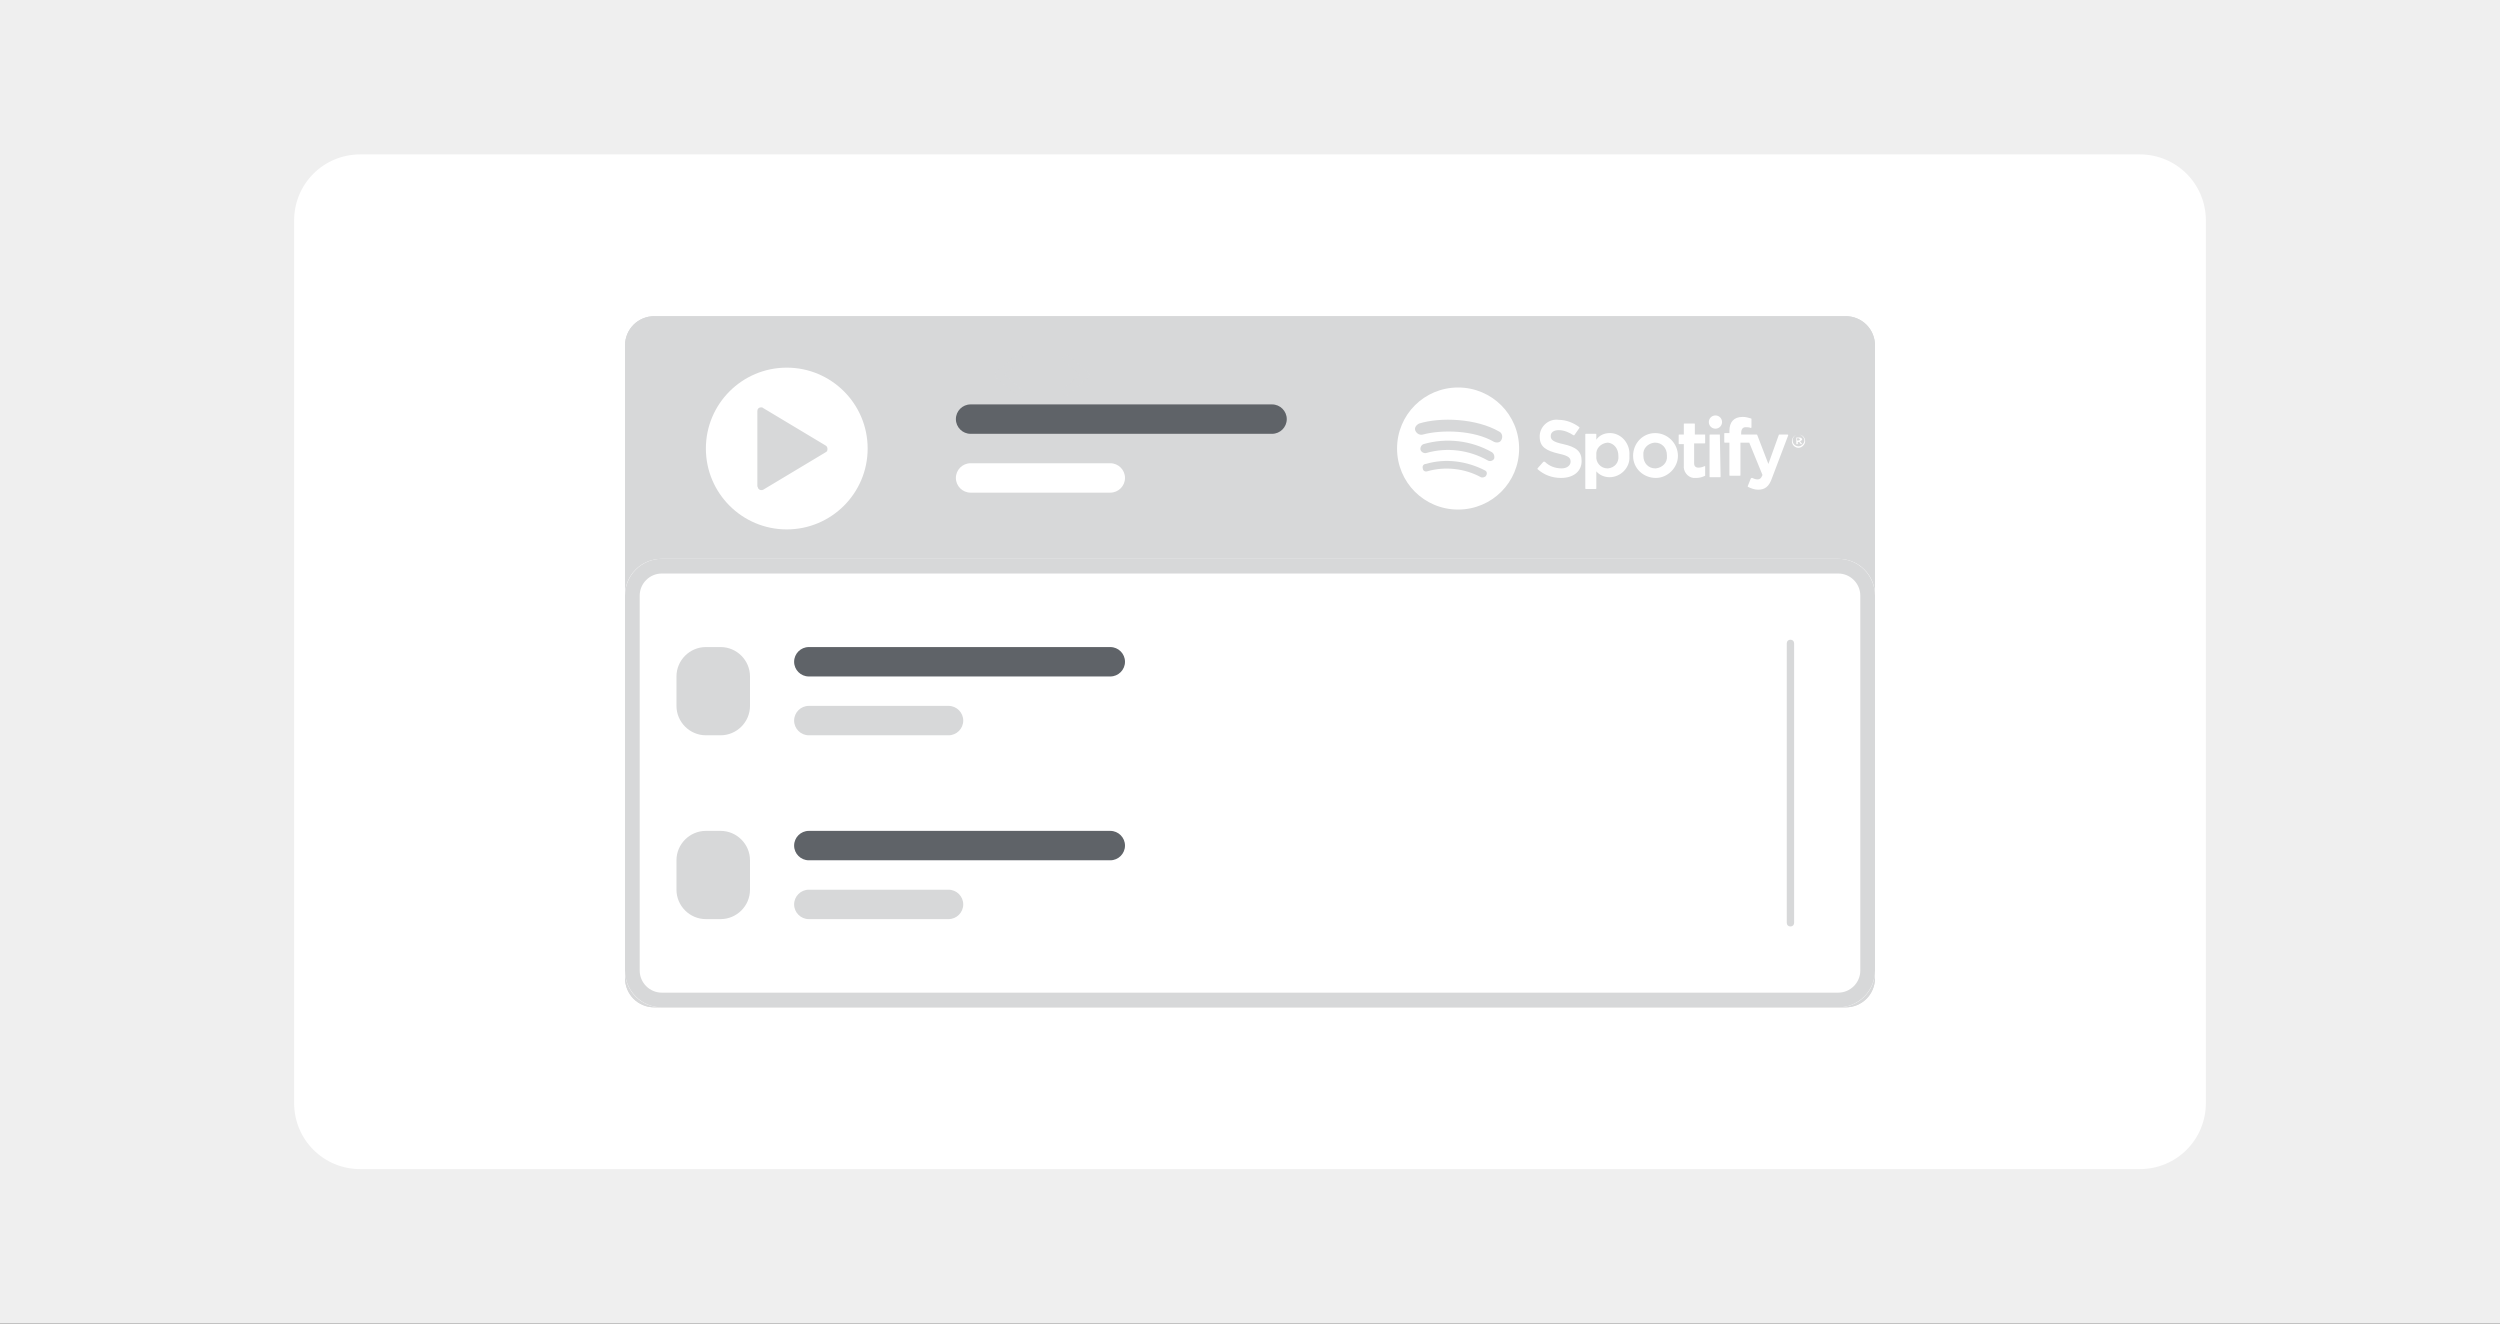
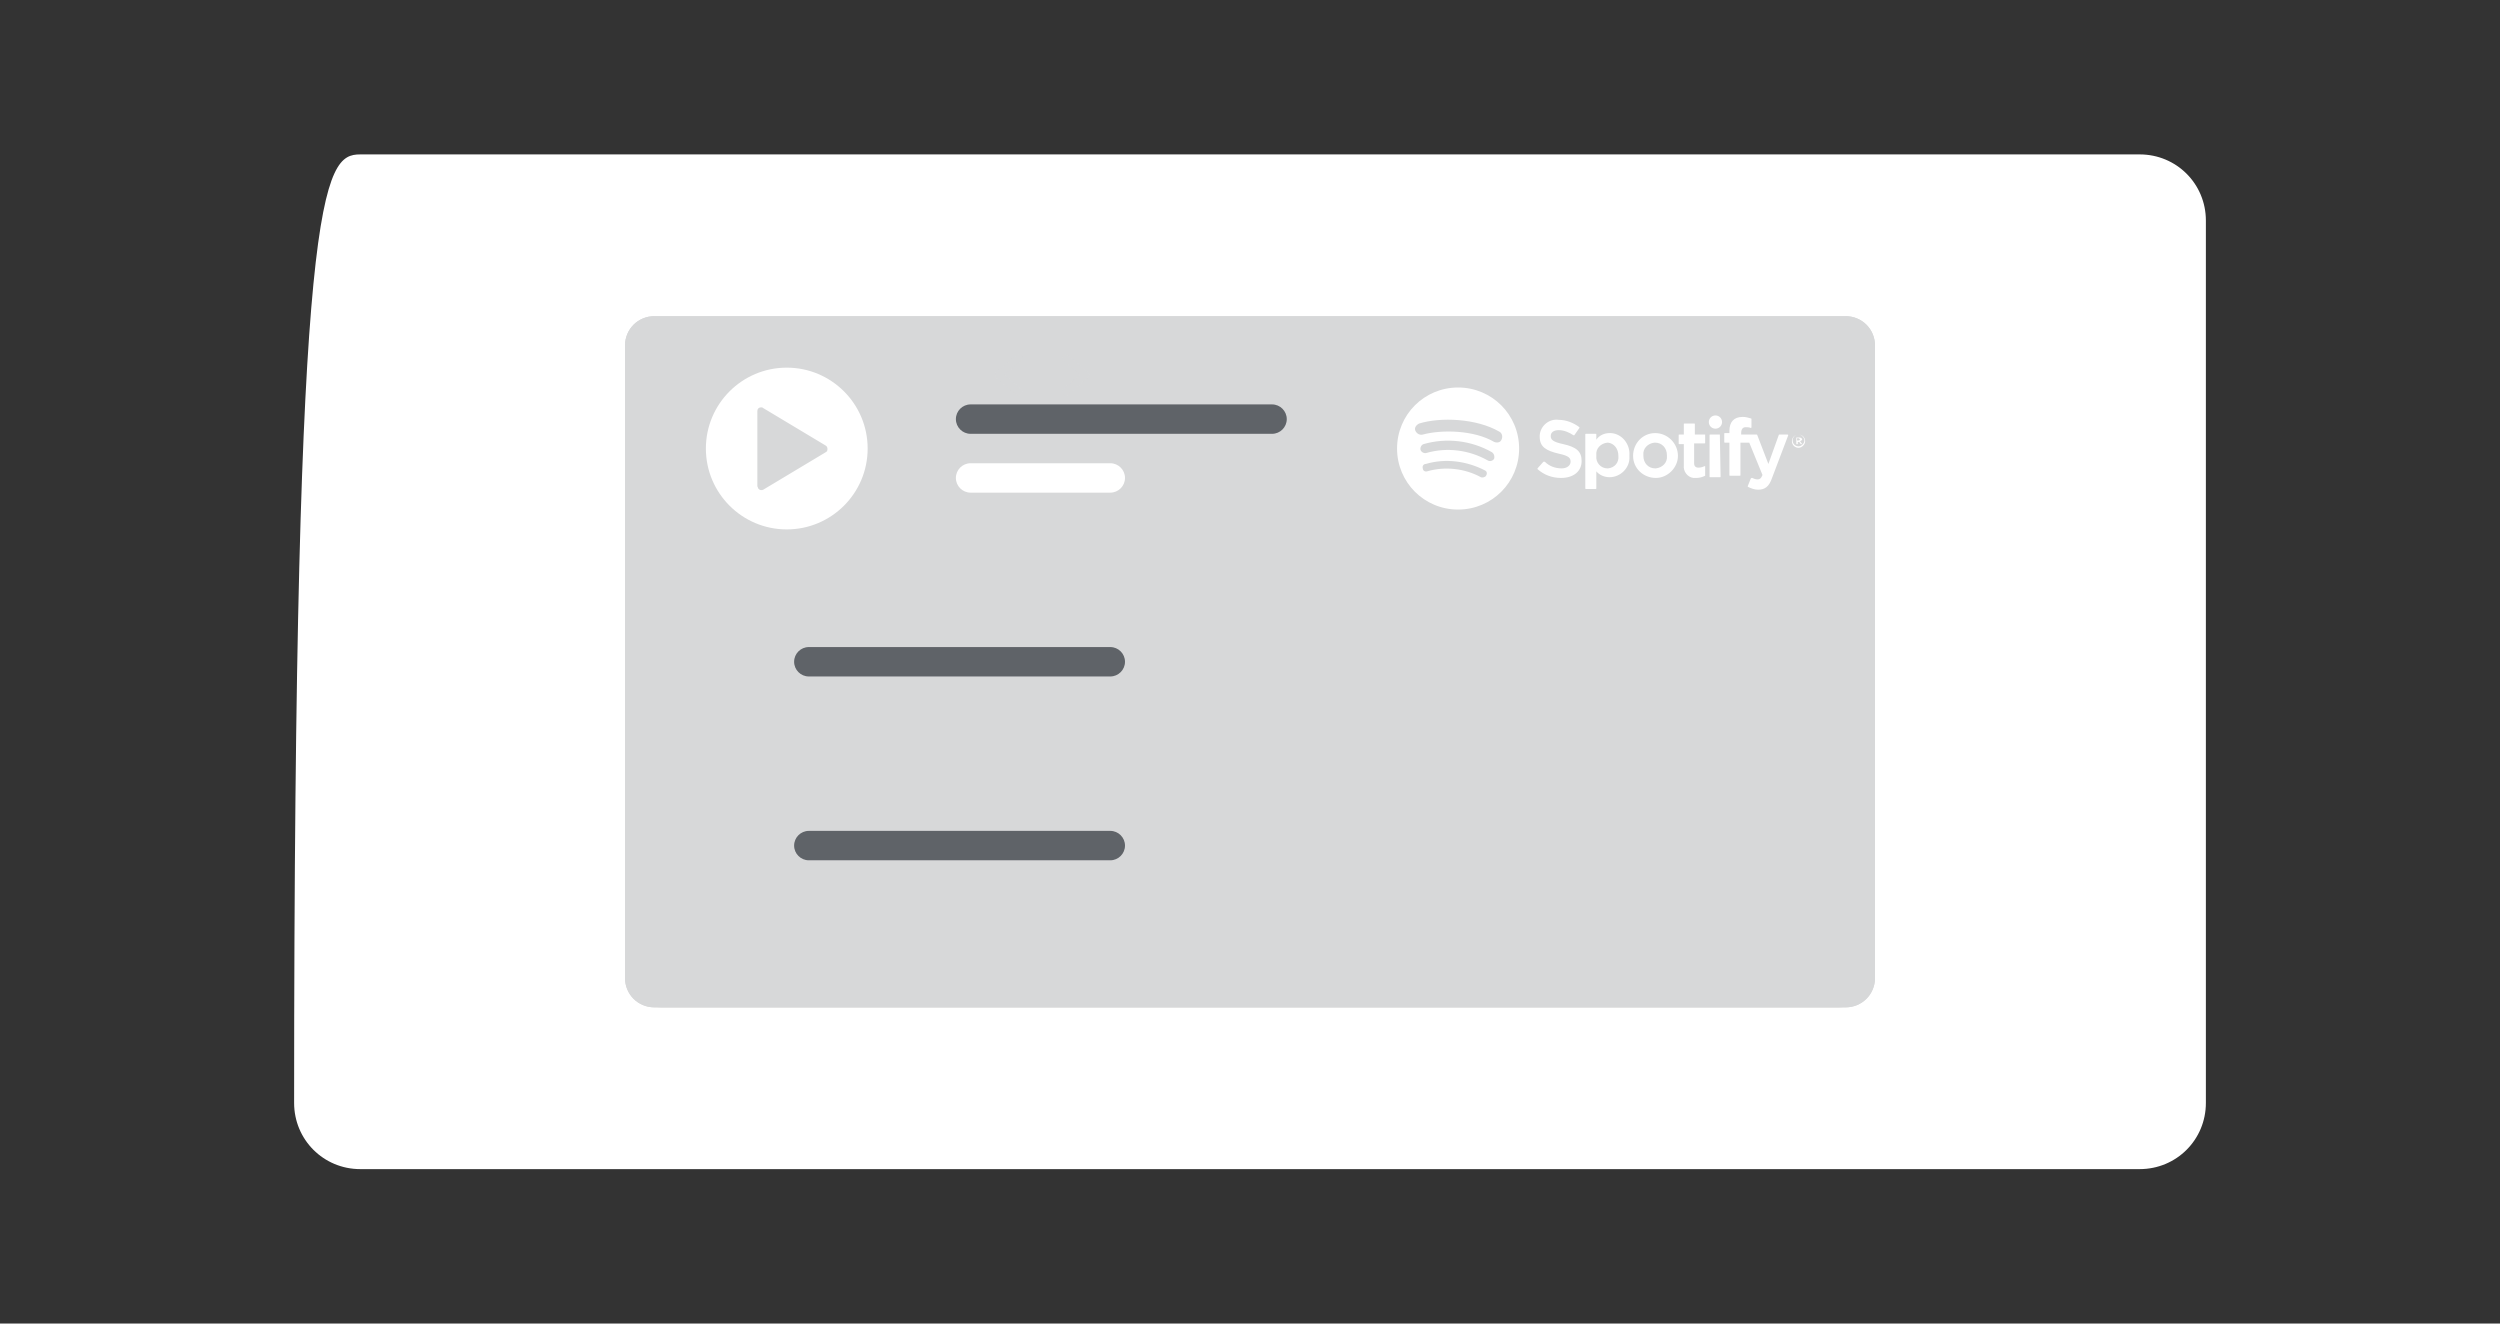
<svg xmlns="http://www.w3.org/2000/svg" xmlns:xlink="http://www.w3.org/1999/xlink" version="1.1" id="Capa_1" x="0px" y="0px" viewBox="0 0 340 180" style="enable-background:new 0 0 340 180;" xml:space="preserve">
  <rect x="0" y="0" width="340" height="180" fill="#333333" stroke="none" />
  <style type="text/css">
	.st0{clip-path:url(#SVGID_00000104708139242404261180000005210694289159996589_);}
	.st1{fill:#EFEFEF;}
	.st2{fill:#FFFFFF;}
	.st3{fill:#D7D8D9;}
	.st4{fill:none;stroke:#D7D8D9;stroke-width:2;}
	.st5{opacity:0.7;}
	.st6{fill:none;stroke:#D7D8D9;stroke-linecap:round;}
	.st7{fill:#5F6368;}
</style>
  <g>
    <defs>
      <rect id="SVGID_1_" y="0" width="340" height="180" />
    </defs>
    <clipPath id="SVGID_00000178205874267048621740000004850255080906170025_">
      <use xlink:href="#SVGID_1_" style="overflow:visible;" />
    </clipPath>
    <g id="spotify" style="clip-path:url(#SVGID_00000178205874267048621740000004850255080906170025_);">
-       <rect y="0" class="st1" width="340" height="180" />
-       <path id="Rectángulo_183" class="st2" d="M49,21h242c5,0,9,4,9,9v120c0,5-4,9-9,9H49c-5,0-9-4-9-9V30C40,25,44,21,49,21z" />
+       <path id="Rectángulo_183" class="st2" d="M49,21h242c5,0,9,4,9,9v120c0,5-4,9-9,9H49c-5,0-9-4-9-9C40,25,44,21,49,21z" />
      <g id="Grupo_290">
        <g id="Grupo_289" transform="translate(-49 -42)">
          <g id="Grupo_288" transform="translate(49 40)">
            <g id="Grupo_84" transform="translate(85 45)">
              <g id="Grupo_71">
                <g id="Rectángulo_195">
                  <path class="st3" d="M4,0h162c2.2,0,4,1.8,4,4v86c0,2.2-1.8,4-4,4H4c-2.2,0-4-1.8-4-4V4C0,1.8,1.8,0,4,0z" />
                  <path class="st4" d="M4,1h162c1.7,0,3,1.3,3,3v86c0,1.7-1.3,3-3,3H4c-1.7,0-3-1.3-3-3V4C1,2.3,2.3,1,4,1z" />
                </g>
                <g id="Rectángulo_194" transform="translate(0 33)">
-                   <path class="st2" d="M5,0h160c2.8,0,5,2.2,5,5v51c0,2.8-2.2,5-5,5H5c-2.8,0-5-2.2-5-5V5C0,2.2,2.2,0,5,0z" />
                  <path class="st4" d="M5,1h160c2.2,0,4,1.8,4,4v51c0,2.2-1.8,4-4,4H5c-2.2,0-4-1.8-4-4V5C1,2.8,2.8,1,5,1z" />
                </g>
              </g>
              <g id="Grupo_72" transform="translate(50.825 5.683)" class="st5">
                <g id="Grupo_36" transform="translate(0 0)">
                  <path id="Trazado_17" class="st6" d="M0,2.3L2.7,0" />
                  <path id="Trazado_18" class="st6" d="M2.7,4.6L0,2.3" />
                </g>
                <path id="Trazado_19" class="st6" d="M11.8,2.3L9.1,0" />
                <path id="Trazado_20" class="st6" d="M9.1,4.6l2.7-2.3" />
              </g>
            </g>
          </g>
          <path id="Rectángulo_307" class="st3" d="M293,129.5v38c0,0.3-0.2,0.5-0.5,0.5l0,0c-0.3,0-0.5-0.2-0.5-0.5v-38      c0-0.3,0.2-0.5,0.5-0.5l0,0C292.8,129,293,129.2,293,129.5z" />
        </g>
        <circle id="Elipse_117" class="st2" cx="107" cy="61" r="11" />
        <path id="Polígono_64" class="st3" d="M112.3,60.6c0.2,0.1,0.3,0.4,0.2,0.7c0,0.1-0.1,0.1-0.2,0.2l-8.5,5.1     c-0.2,0.1-0.5,0.1-0.7-0.2c0-0.1-0.1-0.2-0.1-0.3V55.9c0-0.3,0.2-0.5,0.5-0.5c0.1,0,0.2,0,0.3,0.1L112.3,60.6z" />
        <path id="Rectángulo_309" class="st2" d="M132,63h19c1.1,0,2,0.9,2,2l0,0c0,1.1-0.9,2-2,2h-19c-1.1,0-2-0.9-2-2l0,0     C130,63.9,130.9,63,132,63z" />
        <path id="Rectángulo_311" class="st7" d="M132,55h41c1.1,0,2,0.9,2,2l0,0c0,1.1-0.9,2-2,2h-41c-1.1,0-2-0.9-2-2l0,0     C130,55.9,130.9,55,132,55z" />
        <path id="Spotify_logo_with_text" class="st2" d="M198.3,52.7c-4.6,0-8.3,3.7-8.3,8.3s3.7,8.3,8.3,8.3c4.6,0,8.3-3.7,8.3-8.3     C206.6,56.4,202.9,52.7,198.3,52.7C198.3,52.7,198.3,52.7,198.3,52.7L198.3,52.7z M202.1,64.7c-0.1,0.2-0.5,0.3-0.7,0.2     c0,0,0,0,0,0c-2.2-1.2-4.9-1.5-7.3-0.8c-0.3,0.1-0.6-0.1-0.6-0.4c-0.1-0.3,0.1-0.6,0.4-0.6l0,0c2.7-0.8,5.6-0.4,8.1,0.9     C202.2,64.1,202.3,64.4,202.1,64.7L202.1,64.7z M203.2,62.4c-0.2,0.3-0.6,0.4-0.9,0.2c-2.5-1.4-5.5-1.8-8.3-1     c-0.3,0.1-0.7-0.1-0.8-0.4c-0.1-0.3,0.1-0.7,0.4-0.8c0,0,0,0,0,0c3.1-0.9,6.5-0.5,9.3,1.1C203.2,61.7,203.3,62.1,203.2,62.4     C203.2,62.4,203.2,62.4,203.2,62.4L203.2,62.4z M203.2,60.1c-2.7-1.6-7.1-1.7-9.7-1c-0.4,0.1-0.8-0.1-1-0.5s0.1-0.8,0.5-1     c2.9-0.9,7.8-0.7,10.9,1.1c0.4,0.2,0.5,0.7,0.3,1.1C204.1,60.1,203.7,60.3,203.2,60.1C203.3,60.1,203.3,60.1,203.2,60.1z      M212.6,60.4c-1.4-0.3-1.7-0.6-1.7-1.1c0-0.5,0.4-0.8,1.1-0.8c0.7,0,1.4,0.3,2,0.7c0,0,0.1,0,0.1,0c0,0,0,0,0,0l0.7-1     c0,0,0-0.1,0-0.1c-0.8-0.6-1.8-1-2.8-1c-1.3-0.2-2.5,0.8-2.6,2.1c0,0.1,0,0.1,0,0.2c0,1.4,0.9,1.9,2.6,2.3     c1.4,0.3,1.6,0.6,1.6,1.1c0,0.5-0.5,0.9-1.2,0.9c-0.9,0-1.7-0.3-2.3-0.9c0,0,0,0-0.1,0c0,0,0,0-0.1,0l-0.8,0.9c0,0,0,0.1,0,0.1     c0.9,0.8,2,1.2,3.2,1.2c1.7,0,2.8-0.9,2.8-2.3C215.1,61.4,214.4,60.8,212.6,60.4L212.6,60.4L212.6,60.4z M218.9,58.9     c-0.7,0-1.4,0.3-1.8,0.9v-0.7c0-0.1,0-0.1-0.1-0.1h-1.3c-0.1,0-0.1,0-0.1,0.1v7.3c0,0.1,0,0.1,0.1,0.1h1.3c0.1,0,0.1,0,0.1-0.1     v-2.3c0.4,0.5,1.1,0.8,1.8,0.8c1.5,0,2.8-1.3,2.7-2.8c0-0.1,0-0.1,0-0.2c0.1-1.5-1-2.9-2.5-3C219,58.9,218.9,58.9,218.9,58.9     L218.9,58.9L218.9,58.9z M220.1,62c0.1,0.9-0.5,1.6-1.4,1.7c0,0-0.1,0-0.1,0c-0.9,0-1.6-0.8-1.5-1.7c0,0,0,0,0-0.1     c-0.1-0.9,0.6-1.6,1.5-1.7c0,0,0,0,0.1,0C219.5,60.3,220.1,61,220.1,62C220.1,61.9,220.1,61.9,220.1,62L220.1,62z M225.1,58.9     c-1.7,0-3,1.4-3,3.1c0,1.7,1.4,3,3.1,3c1.6,0,3-1.4,3-3C228.2,60.3,226.8,58.9,225.1,58.9C225.1,58.9,225.1,58.9,225.1,58.9z      M225.1,63.7c-0.9,0-1.6-0.7-1.6-1.7c0,0,0,0,0-0.1c-0.1-0.9,0.6-1.6,1.5-1.7c0,0,0.1,0,0.1,0c0.9,0,1.6,0.7,1.6,1.7     c0,0,0,0,0,0.1c0.1,0.9-0.6,1.6-1.5,1.7C225.2,63.7,225.1,63.7,225.1,63.7L225.1,63.7z M231.9,59.1h-1.4v-1.4     c0-0.1,0-0.1-0.1-0.1h-1.3c-0.1,0-0.1,0-0.1,0.1v1.4h-0.6c-0.1,0-0.1,0-0.1,0.1v1.1c0,0.1,0,0.1,0.1,0.1h0.6v2.9     c-0.1,0.8,0.5,1.6,1.3,1.7c0.1,0,0.3,0,0.4,0c0.4,0,0.8-0.1,1.2-0.3c0,0,0,0,0-0.1v-1.1c0,0,0-0.1,0-0.1c0,0-0.1,0-0.1,0     c-0.2,0.1-0.5,0.2-0.8,0.2c-0.4,0-0.6-0.2-0.6-0.6v-2.7h1.4c0.1,0,0.1,0,0.1-0.1L231.9,59.1C232,59.1,231.9,59.1,231.9,59.1     C231.9,59.1,231.9,59.1,231.9,59.1L231.9,59.1L231.9,59.1z M236.8,59.1v-0.2c0-0.5,0.2-0.8,0.6-0.8c0.2,0,0.5,0,0.7,0.1     c0,0,0.1,0,0.1-0.1c0,0,0,0,0,0v-1.1c0,0,0-0.1-0.1-0.1c-0.3-0.1-0.7-0.2-1.1-0.2c-1.2,0-1.8,0.7-1.8,1.9v0.3h-0.6     c-0.1,0-0.1,0-0.1,0.1v1.1c0,0.1,0,0.1,0.1,0.1h0.6v4.4c0,0.1,0,0.1,0.1,0.1l0,0h1.3c0.1,0,0.1,0,0.1-0.1c0,0,0,0,0,0v-4.4h1.2     l1.8,4.4c-0.2,0.5-0.4,0.6-0.7,0.6c-0.2,0-0.5-0.1-0.7-0.2c0,0-0.1,0-0.1,0c0,0,0,0-0.1,0.1l-0.4,1c0,0,0,0.1,0,0.1     c0.4,0.2,0.9,0.4,1.4,0.4c0.9,0,1.5-0.4,1.9-1.6l2.2-5.8c0,0,0-0.1-0.1-0.1c0,0,0,0,0,0H242c0,0-0.1,0-0.1,0.1l-1.4,3.9l-1.5-3.9     c0,0,0-0.1-0.1-0.1L236.8,59.1L236.8,59.1z M233.9,59.1h-1.3c-0.1,0-0.1,0-0.1,0.1v5.6c0,0.1,0,0.1,0.1,0.1l0,0h1.3     c0.1,0,0.1,0,0.1-0.1c0,0,0,0,0,0L233.9,59.1C234,59.1,234,59.1,233.9,59.1L233.9,59.1L233.9,59.1L233.9,59.1z M233.3,56.5     c-0.5,0-0.9,0.4-0.9,0.9s0.4,0.9,0.9,0.9c0.5,0,0.9-0.4,0.9-0.9c0,0,0,0,0,0C234.2,56.9,233.8,56.5,233.3,56.5L233.3,56.5z      M244.6,60.9c-0.5,0-0.9-0.4-0.9-0.9s0.4-0.9,0.9-0.9c0.5,0,0.9,0.4,0.9,0.9C245.5,60.4,245.1,60.9,244.6,60.9     C244.6,60.9,244.6,60.9,244.6,60.9z M244.6,59.1c-0.5,0-0.8,0.4-0.8,0.8c0,0.5,0.4,0.8,0.8,0.8s0.8-0.4,0.8-0.8c0,0,0,0,0,0     C245.4,59.5,245,59.1,244.6,59.1C244.6,59.1,244.6,59.1,244.6,59.1z M244.8,60l0.3,0.4h-0.2l-0.2-0.3h-0.2v0.3h-0.2v-0.9h0.4     c0.2,0,0.4,0.1,0.4,0.3C245,59.9,244.9,60,244.8,60L244.8,60z M244.6,59.6h-0.2v0.3h0.2c0.1,0,0.2-0.1,0.2-0.1     S244.7,59.6,244.6,59.6L244.6,59.6z" />
-         <path id="Rectángulo_312" class="st3" d="M110,96h19c1.1,0,2,0.9,2,2l0,0c0,1.1-0.9,2-2,2h-19c-1.1,0-2-0.9-2-2l0,0     C108,96.9,108.9,96,110,96z" />
        <path id="Rectángulo_313" class="st7" d="M110,88h41c1.1,0,2,0.9,2,2l0,0c0,1.1-0.9,2-2,2h-41c-1.1,0-2-0.9-2-2l0,0     C108,88.9,108.9,88,110,88z" />
        <path id="Rectángulo_314" class="st3" d="M110,121h19c1.1,0,2,0.9,2,2l0,0c0,1.1-0.9,2-2,2h-19c-1.1,0-2-0.9-2-2l0,0     C108,121.9,108.9,121,110,121z" />
        <path id="Rectángulo_315" class="st7" d="M110,113h41c1.1,0,2,0.9,2,2l0,0c0,1.1-0.9,2-2,2h-41c-1.1,0-2-0.9-2-2l0,0     C108,113.9,108.9,113,110,113z" />
      </g>
-       <path id="Rectángulo_316" class="st3" d="M96,88h2c2.2,0,4,1.8,4,4v4c0,2.2-1.8,4-4,4h-2c-2.2,0-4-1.8-4-4v-4    C92,89.8,93.8,88,96,88z" />
      <path id="Rectángulo_317" class="st3" d="M96,113h2c2.2,0,4,1.8,4,4v4c0,2.2-1.8,4-4,4h-2c-2.2,0-4-1.8-4-4v-4    C92,114.8,93.8,113,96,113z" />
    </g>
  </g>
</svg>